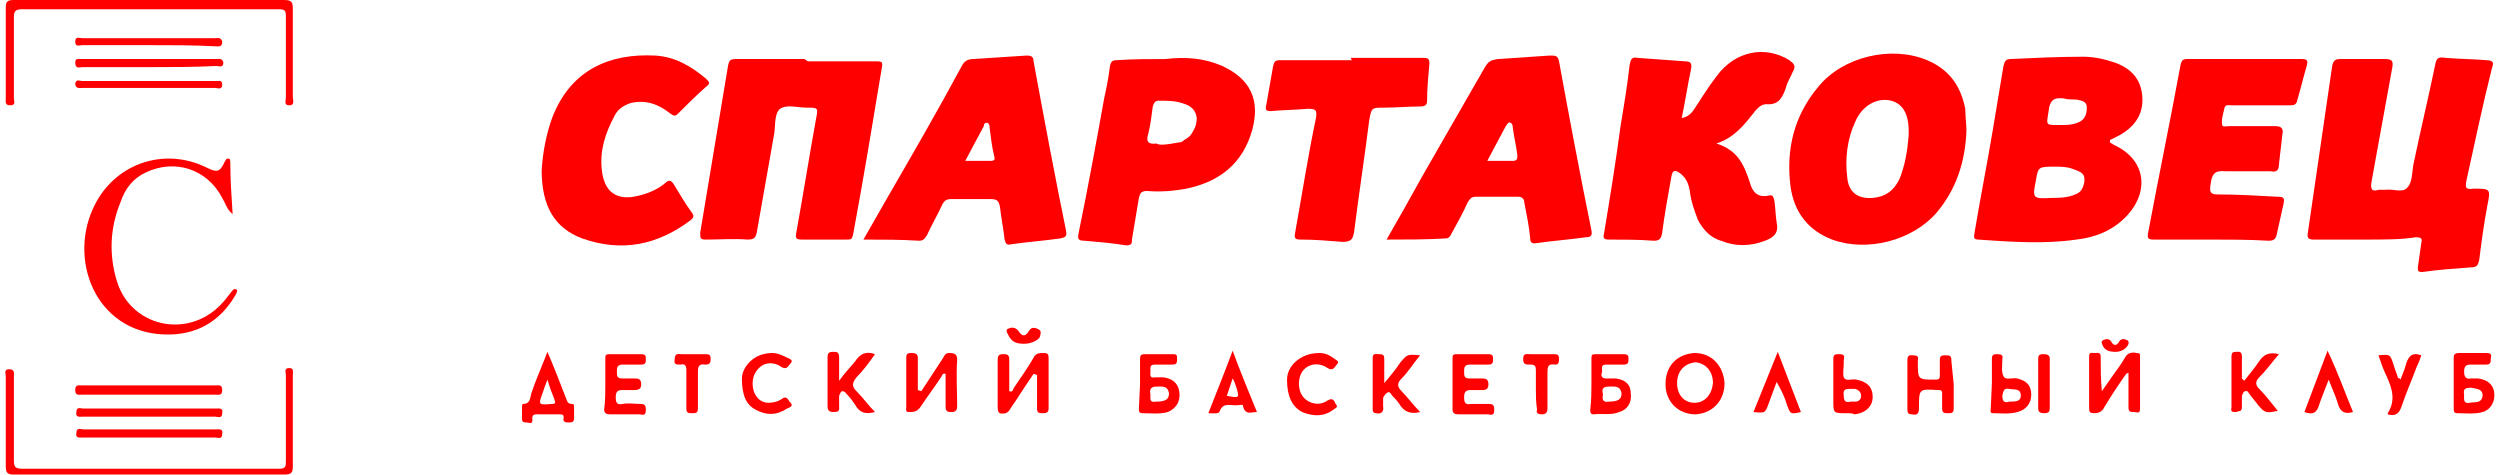
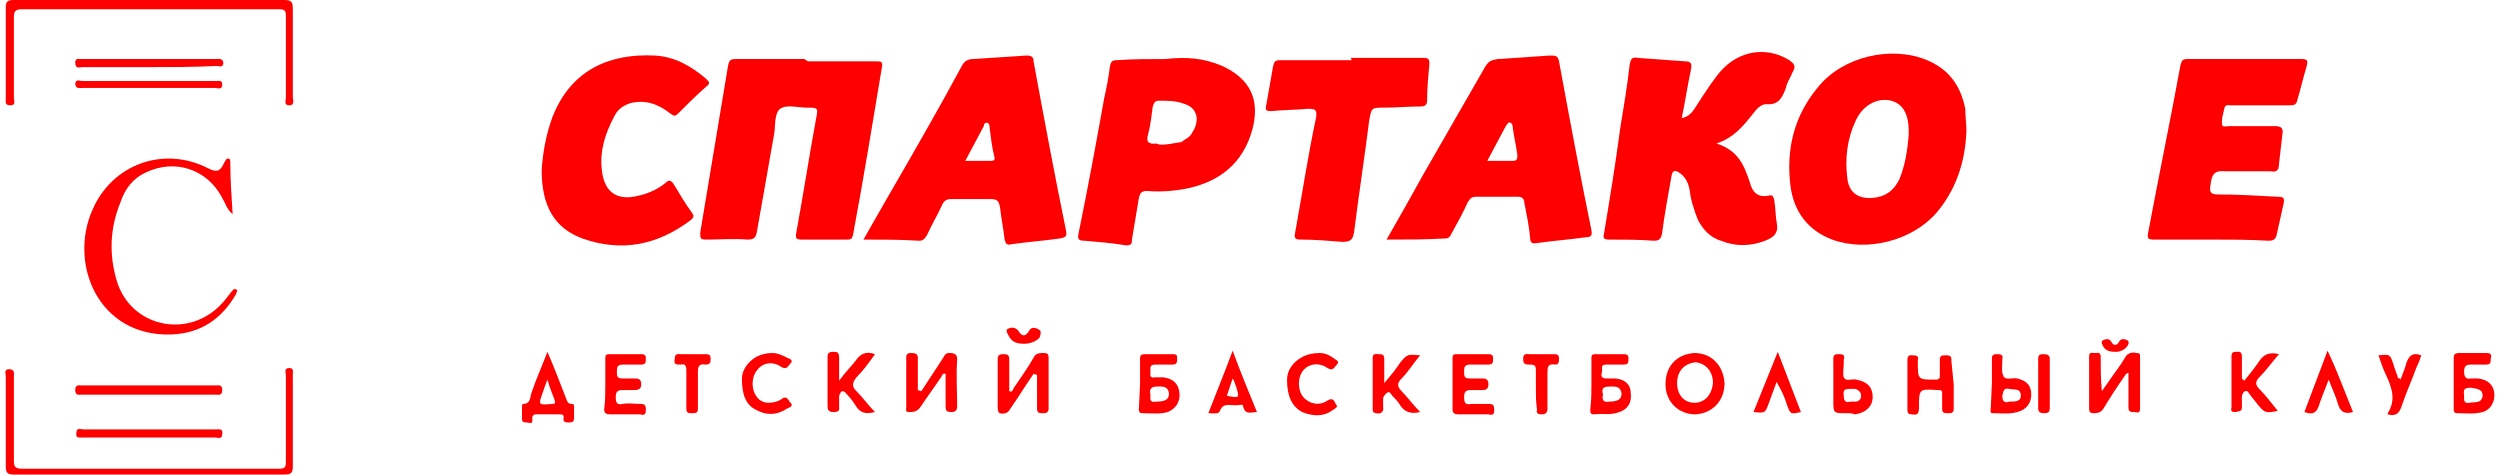
<svg xmlns="http://www.w3.org/2000/svg" width="216" height="41" viewBox="0 0 216 41" fill="none">
  <g clip-path="url(#clip0_57_480)">
-     <path d="M204.4 20.7C202.9 20.7 201.4 20.7 199.9 20.7C199.5 20.7 199.3 20.6 199.4 20.1C200.1 15.3 200.8 10.5 201.5 5.7C201.6 5.2 201.8 5.1 202.2 5.1C203.5 5.1 204.7 5.1 206 5.1C206.6 5.1 206.8 5.2 206.7 5.8C206.1 9.1 205.5 12.4 204.9 15.7C204.8 16.3 204.9 16.6 205.5 16.4C205.7 16.4 205.9 16.4 206.1 16.4C206.8 16.3 207.6 16.7 208 16.2C208.4 15.8 208.4 15 208.5 14.3C209.1 11.4 209.8 8.5 210.4 5.6C210.5 5 210.7 4.9 211.3 5C212.5 5.1 213.7 5.1 214.8 5.2C215.4 5.2 215.5 5.4 215.3 5.9C214.5 9.1 213.8 12.4 213.1 15.6C213 16.2 213 16.4 213.7 16.3C215.2 16.3 215.2 16.3 214.9 17.8C214.6 19.4 214.4 20.9 214.2 22.5C214.1 22.9 214 23.1 213.5 23.1C212.1 23.2 210.7 23.3 209.3 23.5C208.9 23.5 208.9 23.4 208.9 23.1C209 22.4 209.1 21.7 209.2 21C209.3 20.6 209.2 20.5 208.7 20.5C207.5 20.7 206 20.7 204.4 20.7Z" fill="#FF0000" />
    <path d="M145.3 10.2C145.9 10.1 146.2 9.7 146.4 9.4C147 8.5 147.6 7.5 148.3 6.6C149.9 4.4 152.5 3.9 154.6 5.2C155 5.5 155.2 5.7 154.9 6.2C154.7 6.7 154.4 7.1 154.3 7.6C154 8.4 153.7 9.1 152.6 9C152.1 9 151.7 9.5 151.4 9.9C150.6 10.9 149.8 11.9 148.3 12.4C150.2 13 150.7 14.3 151.2 15.8C151.4 16.6 151.9 17.1 152.8 16.9C153.2 16.8 153.2 17 153.3 17.3C153.4 17.9 153.4 18.6 153.5 19.2C153.7 20.1 153.3 20.5 152.5 20.8C151.2 21.3 149.9 21.3 148.7 20.8C148.3 20.7 147.8 20.4 147.5 20.1C147.2 19.8 146.9 19.4 146.7 19C146.4 18.2 146.1 17.4 146 16.5C145.9 15.9 145.7 15.4 145.2 15C144.8 14.7 144.5 14.6 144.4 15.3C144.1 17 143.8 18.6 143.6 20.2C143.5 20.6 143.4 20.8 142.9 20.8C141.6 20.7 140.3 20.7 139 20.7C138.5 20.7 138.5 20.5 138.6 20.1C139.1 17.1 139.6 14 140 11C140.3 9.2 140.6 7.4 140.8 5.6C140.9 5.1 141 4.9 141.5 5C142.9 5.1 144.2 5.2 145.6 5.3C146.1 5.3 146.2 5.5 146.1 6C145.8 7.4 145.6 8.8 145.3 10.2Z" fill="#FF0000" />
-     <path d="M182.3 12.3C182.4 12.4 182.5 12.4 182.6 12.5C185.3 13.7 185.8 16.4 183.8 18.6C182.6 19.9 181.1 20.5 179.4 20.7C176.6 21.1 173.8 20.9 170.9 20.7C170.4 20.7 170.6 20.3 170.6 20.1C171.1 17.1 171.7 14.1 172.2 11.1C172.5 9.3 172.8 7.5 173.1 5.7C173.2 5.3 173.3 5.1 173.7 5.1C175.8 5 177.9 4.9 180 4.9C180.9 4.9 181.8 5.1 182.7 5.4C184.1 5.9 185 6.8 185.1 8.4C185.2 10 184.3 11.1 182.9 11.8C182.7 11.9 182.5 12 182.3 12.1C182.3 12.2 182.3 12.2 182.3 12.3ZM177.6 14.4C176.1 14.4 176.1 14.4 175.9 15.6C175.6 17.1 175.6 17.2 177.2 17.1C177.9 17.1 178.6 17.1 179.3 16.8C179.6 16.7 179.8 16.5 179.9 16.3C180 16.1 180.1 15.8 180.1 15.5C180.1 14.9 179.6 14.8 179.1 14.6C178.6 14.4 178 14.4 177.6 14.4ZM178.1 10.8C178.6 10.8 179 10.8 179.5 10.6C180.1 10.4 180.3 9.9 180.3 9.3C180.3 8.7 179.8 8.7 179.4 8.6C179 8.6 178.6 8.6 178.3 8.5C177.4 8.4 177.1 8.7 177 9.6C176.8 10.9 176.7 10.8 178.1 10.8Z" fill="#FF0000" />
    <path d="M69.8 5.3H75.7C76.1 5.3 76.3 5.3 76.2 5.8C75.4 10.6 74.6 15.5 73.7 20.3C73.6 20.7 73.5 20.7 73.1 20.7C71.8 20.7 70.6 20.7 69.3 20.7C68.8 20.7 68.7 20.6 68.8 20.1C69.4 16.8 69.9 13.6 70.5 10.3C70.7 9.3 70.7 9.3 69.7 9.3C68.9 9.3 68 9 67.4 9.4C66.9 9.8 67 10.8 66.9 11.5C66.4 14.3 65.9 17.2 65.4 20C65.3 20.5 65.2 20.7 64.6 20.7C63.4 20.6 62.2 20.7 61 20.7C60.5 20.7 60.5 20.6 60.5 20.1C61.3 15.3 62.1 10.5 62.9 5.7C63 5.2 63.1 5.1 63.6 5.1C65.6 5.1 67.6 5.1 69.5 5.1L69.8 5.3Z" fill="#FF0000" />
    <path d="M169.9 11.3C169.8 14 169 16.4 167.3 18.4C165.2 20.8 161.3 21.8 158.3 20.7C156.2 19.9 155 18.3 154.7 16.1C154.3 12.9 155 10 157.1 7.5C159.2 4.9 163.4 3.9 166.5 5.2C168.4 6 169.4 7.4 169.8 9.4C169.8 10.1 169.9 10.7 169.9 11.3ZM164.9 11.8C165 10 164.5 9 163.4 8.7C162.2 8.4 160.9 9.1 160.3 10.5C159.6 12 159.4 13.7 159.6 15.3C159.7 16.6 160.5 17.2 161.8 17.1C162.9 17 163.6 16.5 164.1 15.5C164.6 14.3 164.8 13 164.9 11.8Z" fill="#FF0000" />
    <path d="M119.8 20.7C120.9 18.8 121.9 17 122.9 15.2C124.7 12.1 126.5 8.9 128.3 5.8C128.6 5.3 128.8 5.2 129.4 5.1C130.9 5 132.4 4.9 133.9 4.8C134.4 4.8 134.6 4.8 134.7 5.3C135.6 10.2 136.5 15 137.5 19.9C137.6 20.4 137.4 20.5 137 20.5C135.6 20.7 134.2 20.8 132.8 21C132.3 21.1 132.2 20.9 132.2 20.5C132.1 19.5 131.9 18.5 131.7 17.5C131.7 17.2 131.5 17 131.2 17C130 17 128.7 17 127.5 17C127.1 17 127 17.2 126.8 17.5C126.4 18.4 125.9 19.3 125.4 20.2C125.3 20.4 125.2 20.6 124.9 20.6C123.2 20.7 121.6 20.7 119.8 20.7ZM128.5 13.9C129.3 13.9 130 13.9 130.7 13.9C131.1 13.9 131.1 13.7 131.1 13.4C131 12.6 130.8 11.8 130.7 11C130.7 10.9 130.7 10.7 130.5 10.6C130.3 10.5 130.2 10.8 130.1 10.9C129.6 11.8 129.1 12.8 128.5 13.9Z" fill="#FF0000" />
    <path d="M74.6 20.7L76.6 17.2C78.8 13.4 81 9.6 83.1 5.7C83.3 5.3 83.6 5.1 84.1 5.1C85.6 5 87.2 4.9 88.7 4.8C89.1 4.8 89.3 4.9 89.3 5.3C90.2 10.2 91.1 15 92.1 19.9C92.2 20.4 92.1 20.5 91.6 20.6C90.2 20.8 88.8 20.9 87.4 21.1C87 21.2 86.9 21.1 86.8 20.7C86.7 19.8 86.5 18.8 86.4 17.9C86.3 17.4 86.2 17.2 85.6 17.2C84.5 17.2 83.3 17.2 82.2 17.2C81.8 17.2 81.6 17.3 81.4 17.7C81 18.6 80.5 19.4 80.1 20.3C79.9 20.6 79.8 20.8 79.4 20.8C77.9 20.7 76.3 20.7 74.6 20.7ZM83.4 13.9H85.6C85.9 13.9 86 13.8 85.9 13.5C85.7 12.7 85.6 11.8 85.5 11C85.5 10.9 85.5 10.7 85.3 10.6C85.1 10.6 85 10.7 85 10.9C84.5 11.8 84 12.8 83.4 13.9Z" fill="#FF0000" />
    <path d="M100.7 5.1C102.4 4.9 104 5 105.6 5.7C108 6.8 108.9 8.6 108.2 11.2C107.4 14.1 105.4 15.7 102.5 16.3C101.4 16.5 100.3 16.6 99.1 16.5C98.6 16.5 98.5 16.7 98.4 17.1C98.2 18.3 98 19.5 97.8 20.7C97.8 21 97.8 21.2 97.3 21.2C96.1 21 94.9 20.9 93.7 20.8C93.1 20.8 93.1 20.6 93.2 20.1C94 16.2 94.7 12.4 95.4 8.5C95.6 7.6 95.8 6.6 95.9 5.7C96 5.3 96.1 5.2 96.5 5.2C97.9 5.1 99.3 5.1 100.7 5.1ZM100.4 12.5C100.8 12.5 101.3 12.4 101.9 12.3C102.1 12.3 102.2 12.2 102.3 12.1C102.7 11.9 102.9 11.7 103.1 11.3C103.3 11 103.4 10.6 103.4 10.2C103.3 9.4 102.8 9.1 102.1 8.9C101.5 8.7 100.8 8.7 100.1 8.7C99.8 8.7 99.7 8.9 99.6 9.2C99.5 10 99.4 10.8 99.2 11.6C99 12.2 99.2 12.5 99.9 12.4C100.1 12.5 100.3 12.5 100.4 12.5Z" fill="#FF0000" />
    <path d="M191 20.7C189.4 20.7 187.7 20.7 186.1 20.7C185.6 20.7 185.5 20.6 185.6 20.1C186.5 15.3 187.5 10.5 188.4 5.6C188.5 5.2 188.6 5.1 189 5.1C192.3 5.1 195.6 5.1 198.9 5.1C199.4 5.1 199.4 5.3 199.3 5.7C199 6.7 198.8 7.6 198.5 8.6C198.4 9.1 198.2 9.1 197.7 9.1C196.1 9.1 194.5 9.1 192.8 9.1C192.6 9.1 192.3 9 192.2 9.3C192.1 9.8 191.9 10.3 192 10.8C192 11 192.4 10.9 192.6 10.9C193.9 10.9 195.3 10.9 196.6 10.9C197.1 10.9 197.3 11.1 197.2 11.6C197.1 12.5 197 13.3 196.9 14.2C196.9 14.7 196.7 14.9 196.2 14.8C194.9 14.8 193.6 14.8 192.3 14.8C191.4 14.7 191.1 15 191 15.9C190.9 16.5 190.9 16.8 191.6 16.8C193.3 16.8 195 16.9 196.8 17C197.3 17 197.4 17.1 197.3 17.6C197.1 18.5 196.9 19.4 196.7 20.3C196.6 20.7 196.4 20.8 196 20.8C194.4 20.7 192.7 20.7 191 20.7Z" fill="#FF0000" />
    <path d="M46.8 14.7C46.9 13.1 47.2 11.6 47.7 10.2C49.3 6 52.7 4.6 56.6 4.8C58.3 4.9 59.7 5.7 61 6.8C61.3 7.1 61.4 7.2 61 7.5C60.2 8.2 59.4 9 58.6 9.8C58.3 10.1 58.2 10 57.9 9.8C56.9 9 55.8 8.6 54.5 8.9C53.9 9.1 53.4 9.4 53.1 10C52.3 11.5 51.8 13 52 14.7C52.2 16.6 53.3 17.4 55.2 16.9C56.1 16.7 56.9 16.3 57.5 15.8C57.8 15.5 58 15.6 58.2 15.9C58.7 16.7 59.2 17.6 59.8 18.4C60 18.7 59.9 18.8 59.7 19C56.8 21.2 53.7 21.8 50.3 20.6C47.9 19.7 46.8 17.8 46.8 14.7Z" fill="#FF0000" />
    <path d="M116.7 5H123C123.4 5 123.5 5.1 123.5 5.5C123.4 6.6 123.3 7.7 123.3 8.7C123.3 9.1 123.1 9.2 122.7 9.2C121.7 9.2 120.6 9.3 119.6 9.3C118.5 9.3 118.5 9.3 118.3 10.4C117.9 13.6 117.4 16.8 117 20C116.9 20.6 116.8 20.9 116 20.9C114.8 20.8 113.6 20.7 112.4 20.7C111.9 20.7 111.8 20.6 111.9 20.1C112.5 16.8 113 13.5 113.7 10.2C113.8 9.5 113.7 9.4 113 9.4C111.9 9.5 110.8 9.5 109.8 9.6C109.4 9.6 109.3 9.5 109.4 9.1C109.6 8 109.8 6.8 110 5.7C110.1 5.3 110.2 5.2 110.6 5.2C112.7 5.2 114.7 5.2 116.8 5.2L116.7 5Z" fill="#FF0000" />
    <path d="M79.6 33.8L81.5 30.9C81.6 30.7 81.7 30.5 82 30.5C82.5 30.5 82.7 30.6 82.7 31.1C82.6 32.4 82.7 33.8 82.7 35.1C82.7 35.5 82.5 35.6 82.2 35.6C81.8 35.6 81.7 35.5 81.7 35.1C81.7 34.2 81.7 33.2 81.7 32.3C81.4 32.2 81.4 32.5 81.3 32.6C80.7 33.5 80.1 34.3 79.5 35.2C79.2 35.6 78.9 35.6 78.5 35.6C78.2 35.6 78.3 35.3 78.3 35.2C78.3 33.8 78.3 32.4 78.3 30.9C78.3 30.5 78.5 30.5 78.8 30.5C79.1 30.5 79.3 30.6 79.3 30.9C79.3 31.8 79.3 32.8 79.3 33.7L79.6 33.8Z" fill="#FF0000" />
    <path d="M89.3 32.3C88.6 33.3 88 34.3 87.3 35.3C87.2 35.5 87.1 35.6 86.9 35.7C86.3 35.8 86.2 35.7 86.2 35.1C86.2 33.8 86.2 32.4 86.2 31.1C86.2 30.7 86.3 30.6 86.7 30.6C87.1 30.6 87.2 30.7 87.2 31.1C87.2 32 87.2 32.9 87.2 33.8C87.5 33.9 87.5 33.7 87.6 33.5C88.2 32.6 88.8 31.8 89.3 30.9C89.5 30.5 89.8 30.5 90.2 30.5C90.5 30.5 90.6 30.6 90.6 30.9C90.6 32.4 90.6 33.8 90.6 35.3C90.6 35.7 90.3 35.7 90.1 35.7C89.8 35.7 89.6 35.7 89.6 35.3C89.6 34.3 89.6 33.3 89.6 32.4L89.3 32.3Z" fill="#FF0000" />
    <path d="M183.7 32.3C183 33.3 182.4 34.2 181.8 35.2C181.6 35.6 181.3 35.7 180.9 35.7C180.6 35.7 180.5 35.6 180.5 35.3C180.5 33.8 180.5 32.3 180.5 30.8C180.5 30.4 180.7 30.5 181 30.5C181.2 30.5 181.5 30.4 181.5 30.8C181.5 31.8 181.5 32.8 181.6 33.8C181.8 33.5 182.1 33.1 182.3 32.8C182.7 32.2 183.2 31.6 183.6 30.9C183.8 30.5 184.2 30.4 184.6 30.5C184.9 30.5 184.9 30.6 184.9 30.8C184.9 32.3 184.9 33.8 184.9 35.3C184.9 35.8 184.6 35.6 184.4 35.6C184.1 35.6 183.9 35.6 183.9 35.2C183.9 34.2 183.9 33.2 183.9 32.2L183.7 32.3Z" fill="#FF0000" />
    <path d="M143.9 33.2C143.9 31.6 144.9 30.6 146.4 30.5C147.9 30.5 148.9 31.6 149 33.1C149 34.6 148 35.7 146.5 35.8C145 35.8 143.9 34.7 143.9 33.2ZM144.9 33.1C144.9 34.1 145.5 34.8 146.4 34.8C147.3 34.8 147.9 34.1 148 33.1C148 32.1 147.4 31.4 146.5 31.3C145.5 31.4 144.9 32.1 144.9 33.1Z" fill="#FF0000" />
    <path d="M137.5 33.1C137.5 32.4 137.5 31.7 137.5 31C137.5 30.7 137.5 30.6 137.9 30.6C138.7 30.6 139.5 30.6 140.3 30.6C140.7 30.6 140.7 30.8 140.7 31C140.7 31.3 140.7 31.5 140.3 31.5C139.8 31.5 139.3 31.5 138.8 31.5C138.2 31.5 138.5 31.9 138.4 32.2C138.3 32.5 138.4 32.7 138.8 32.7C139.1 32.7 139.3 32.7 139.6 32.7C140.4 32.8 140.9 33.2 140.9 34C141 34.8 140.6 35.4 139.9 35.6C139.2 35.9 138.4 35.7 137.7 35.8C137.4 35.8 137.4 35.6 137.4 35.4C137.5 34.5 137.5 33.8 137.5 33.1ZM138.5 34.1C138.4 34.5 138.5 34.8 139 34.7C139.8 34.7 140.1 34.5 140.1 34C140 33.3 139.5 33.4 139 33.4C138.4 33.4 138.4 33.7 138.5 34.1Z" fill="#FF0000" />
    <path d="M212 33.1C212 32.4 212 31.7 212 31C212 30.7 212 30.5 212.5 30.5C213.3 30.5 214 30.5 214.8 30.5C215.2 30.5 215.3 30.6 215.2 31C215.2 31.3 215.2 31.5 214.8 31.5C214.4 31.5 213.9 31.5 213.5 31.5C213.1 31.5 212.9 31.6 212.9 32.1C212.9 32.5 213 32.8 213.5 32.7C213.7 32.7 213.9 32.7 214.1 32.7C214.9 32.8 215.4 33.2 215.5 33.9C215.6 34.7 215.2 35.4 214.5 35.6C213.8 35.8 213 35.7 212.3 35.7C212 35.7 212 35.5 212 35.3V33.1ZM212.9 34.1C212.9 34.5 212.8 34.9 213.4 34.8C213.8 34.7 214.4 34.9 214.5 34.2C214.5 33.7 214.2 33.6 213.5 33.5C213 33.5 212.8 33.6 212.9 34.1Z" fill="#FF0000" />
    <path d="M168.8 33.2C168.8 33.9 168.8 34.6 168.8 35.3C168.8 35.7 168.6 35.7 168.3 35.7C168 35.7 167.8 35.7 167.8 35.3C167.8 34.9 167.8 34.4 167.8 34C167.8 33.7 167.7 33.7 167.4 33.7C165.8 33.6 165.8 33.6 165.8 35.2C165.8 35.7 165.7 35.9 165.2 35.8C164.9 35.8 164.8 35.7 164.8 35.4C164.8 34 164.8 32.5 164.8 31.1C164.8 30.6 165.1 30.7 165.3 30.7C165.6 30.7 165.8 30.8 165.7 31.1C165.7 31.2 165.7 31.2 165.7 31.3C165.7 32.8 165.7 32.8 167.2 32.8C167.6 32.8 167.6 32.7 167.6 32.3C167.6 31.9 167.6 31.5 167.6 31.1C167.6 30.7 167.8 30.7 168.1 30.7C168.4 30.7 168.6 30.7 168.6 31.1C168.6 31.1 168.6 31.1 168.6 31.2L168.8 33.2Z" fill="#FF0000" />
    <path d="M125.5 33.1C125.5 32.4 125.5 31.7 125.5 31C125.5 30.7 125.5 30.6 125.9 30.6C126.8 30.6 127.7 30.6 128.6 30.6C129 30.6 129 30.8 129 31C129 31.3 129 31.5 128.6 31.5C128.1 31.5 127.5 31.5 127 31.5C126.5 31.5 126.5 31.8 126.5 32.1C126.5 32.5 126.5 32.7 127 32.7C127.3 32.7 127.7 32.7 128 32.7C128.3 32.7 128.6 32.7 128.6 33.2C128.6 33.6 128.4 33.7 128.1 33.7C127.8 33.7 127.4 33.7 127.1 33.7C126.7 33.7 126.5 33.8 126.5 34.3C126.5 34.8 126.6 35 127.1 34.9C127.6 34.9 128.1 34.9 128.6 34.9C129 34.9 129.1 35 129.1 35.4C129.1 35.8 129 35.9 128.6 35.8C127.7 35.8 126.9 35.8 126 35.8C125.7 35.8 125.5 35.7 125.5 35.4C125.5 34.6 125.5 33.9 125.5 33.1Z" fill="#FF0000" />
    <path d="M52.3 33.1C52.3 32.4 52.3 31.7 52.3 31C52.3 30.7 52.3 30.6 52.7 30.6C53.6 30.6 54.5 30.6 55.4 30.6C55.8 30.6 55.8 30.8 55.8 31C55.8 31.3 55.8 31.5 55.4 31.5C54.9 31.5 54.3 31.5 53.8 31.5C53.3 31.5 53.3 31.8 53.3 32.1C53.3 32.5 53.3 32.7 53.8 32.7C54.1 32.7 54.5 32.7 54.8 32.7C55.1 32.7 55.4 32.7 55.4 33.2C55.4 33.6 55.2 33.7 54.8 33.7C54.5 33.7 54.1 33.7 53.8 33.7C53.4 33.7 53.2 33.8 53.2 34.3C53.2 34.8 53.3 35 53.8 34.9C54.3 34.8 54.8 34.9 55.3 34.9C55.7 34.9 55.8 35 55.8 35.4C55.8 35.8 55.7 35.9 55.3 35.8C54.4 35.8 53.6 35.8 52.7 35.8C52.4 35.8 52.2 35.7 52.2 35.4C52.3 34.6 52.3 33.9 52.3 33.1Z" fill="#FF0000" />
    <path d="M98.5 33.2C98.5 32.5 98.5 31.7 98.5 31C98.5 30.7 98.6 30.6 98.9 30.6C99.7 30.6 100.5 30.6 101.3 30.6C101.7 30.6 101.7 30.7 101.7 31C101.7 31.3 101.7 31.5 101.3 31.5C100.8 31.5 100.3 31.5 99.8 31.5C99.3 31.5 99.4 31.8 99.4 32.1C99.4 32.4 99.3 32.7 99.8 32.6C100 32.6 100.3 32.6 100.5 32.6C101.3 32.7 101.8 33.1 101.9 33.9C102 34.7 101.6 35.3 100.9 35.6C100.2 35.8 99.4 35.7 98.7 35.7C98.4 35.7 98.4 35.5 98.4 35.3L98.5 33.2ZM99.4 34.1C99.4 34.5 99.3 34.8 99.9 34.7C100.7 34.7 101 34.5 101 34C100.9 33.3 100.4 33.4 99.9 33.4C99.4 33.4 99.3 33.7 99.4 34.1Z" fill="#FF0000" />
    <path d="M75.6 35.6C74.8 35.8 74.3 35.7 73.9 35C73.7 34.7 73.5 34.4 73.2 34.1C73.1 34 73 33.8 72.8 33.8C72.7 33.8 72.6 33.9 72.6 34C72.5 34.1 72.5 34.2 72.5 34.3C72.5 34.5 72.5 34.7 72.5 35C72.5 35.4 72.6 35.6 72 35.6C71.5 35.6 71.5 35.3 71.5 35C71.5 33.6 71.5 32.3 71.5 30.9C71.5 30.5 71.6 30.4 72 30.4C72.3 30.4 72.5 30.4 72.5 30.9C72.5 31.5 72.5 32.1 72.5 32.9C73 32.2 73.5 31.7 73.9 31.2C74.3 30.6 74.8 30.3 75.6 30.6C75.1 31.3 74.6 32 74 32.6C73.6 33.1 73.6 33.4 74 33.8C74.6 34.4 75 35 75.6 35.6Z" fill="#FF0000" />
    <path d="M47.3 30.4C47.9 31.8 48.4 33.1 48.9 34.4C49 34.6 49 34.9 49.4 34.9C49.6 34.9 49.6 35 49.6 35.2V36C49.6 36.3 49.6 36.5 49.2 36.5C48.9 36.5 48.6 36.5 48.7 36.1C48.7 35.8 48.6 35.8 48.3 35.8C47.8 35.8 47.2 35.8 46.7 35.8C46.3 35.8 45.9 35.7 46 36.3C46 36.7 45.7 36.5 45.5 36.5C45.3 36.5 45.1 36.5 45.1 36.2C45.1 35.9 45.1 35.5 45.1 35.2C45.1 35.1 45.1 34.9 45.2 34.9C45.8 34.9 45.8 34.4 45.9 34C46.3 32.8 46.8 31.7 47.3 30.4ZM47.3 32.8C47.1 33.3 47 33.6 46.9 33.9C46.5 35 46.5 35 47.7 34.9C48 34.9 48 34.8 47.9 34.5C47.7 34 47.5 33.5 47.3 32.8Z" fill="#FF0000" />
    <path d="M122.7 35.6C121.9 35.8 121.3 35.6 120.9 34.9C120.7 34.6 120.5 34.4 120.3 34.2C120.2 34.1 120.1 33.8 119.9 33.9C119.8 34 119.7 34 119.6 34.2C119.5 34.3 119.5 34.4 119.5 34.6C119.5 34.8 119.5 35 119.5 35.1C119.6 35.6 119.3 35.8 118.9 35.7C118.7 35.7 118.6 35.6 118.6 35.4C118.6 33.9 118.6 32.4 118.6 30.9C118.6 30.5 118.9 30.6 119.1 30.6C119.4 30.6 119.6 30.6 119.6 31C119.6 31.6 119.6 32.3 119.6 33.1C120.2 32.4 120.6 31.9 121 31.3C121.6 30.6 121.6 30.6 122.7 30.7C122.1 31.4 121.7 32.1 121.1 32.7C120.7 33.1 120.7 33.4 121.1 33.8C121.6 34.3 122.1 35 122.7 35.6Z" fill="#FF0000" />
    <path d="M193.9 32.9C194.3 32.4 194.8 31.8 195.2 31.2C195.6 30.6 196.1 30.4 196.9 30.6C196.3 31.3 195.8 32 195.2 32.6C194.8 33 194.9 33.3 195.2 33.6C195.8 34.2 196.3 34.9 196.8 35.5C195.8 35.7 195.7 35.7 195.1 35C194.9 34.7 194.6 34.4 194.4 34.1C194.3 34 194.2 33.7 194 33.8C193.9 33.8 193.8 33.9 193.8 34C193.7 34.1 193.7 34.2 193.7 34.3C193.7 34.6 193.7 34.9 193.7 35.2C193.7 35.6 193.4 35.5 193.2 35.6C192.9 35.6 192.7 35.6 192.8 35.2C192.8 33.7 192.8 32.3 192.8 30.8C192.8 30.4 193 30.4 193.2 30.4C193.4 30.4 193.7 30.3 193.7 30.8C193.7 31.4 193.7 32.1 193.7 32.7L193.9 32.9Z" fill="#FF0000" />
    <path d="M111.2 32.8C111.2 32.1 111.6 31.3 112.6 30.8C113 30.6 113.5 30.5 114 30.5C114.5 30.5 114.9 30.7 115.3 31C115.4 31.1 115.8 31.2 115.5 31.5C115.3 31.7 115.2 32.1 114.7 31.8C114 31.3 113.1 31.4 112.6 32C112.1 32.6 112.1 33.7 112.6 34.3C113.1 34.9 114 35.1 114.7 34.6C115.2 34.3 115.3 34.7 115.4 34.9C115.7 35.2 115.3 35.3 115.2 35.4C114.4 36 113.5 36 112.5 35.6C111.6 35.1 111.2 34.2 111.2 32.8Z" fill="#FF0000" />
    <path d="M159.5 35.7C158.4 35.7 158.4 35.7 158.4 34.6C158.4 33.4 158.4 32.2 158.4 31C158.4 30.6 158.6 30.6 158.9 30.6C159.3 30.6 159.4 30.7 159.3 31.1C159.3 31.2 159.3 31.3 159.3 31.4C159.3 31.8 159.2 32.3 159.3 32.6C159.5 33 160 32.7 160.4 32.8C161.4 33 161.8 33.5 161.8 34.3C161.8 35.1 161.2 35.7 160.2 35.8C160.1 35.7 159.8 35.7 159.5 35.7ZM159.9 34.7C160 34.7 160.2 34.7 160.3 34.7C160.6 34.7 160.8 34.5 160.8 34.2C160.8 33.9 160.6 33.7 160.3 33.6C160.2 33.6 160 33.6 159.9 33.6C159.5 33.6 159.2 33.6 159.3 34.2C159.3 34.7 159.5 34.8 159.9 34.7Z" fill="#FF0000" />
    <path d="M64.1 32.7C64.1 32.1 64.5 31.3 65.4 30.8C65.8 30.6 66.3 30.5 66.7 30.5C67.2 30.5 67.6 30.7 68 30.9C68.2 31 68.6 31.1 68.3 31.4C68.1 31.6 68 32 67.5 31.7C66.8 31.2 65.9 31.3 65.4 32C64.9 32.6 64.9 33.7 65.4 34.3C65.6 34.6 66 34.8 66.4 34.8C66.8 34.8 67.2 34.7 67.5 34.5C68 34.1 68.1 34.6 68.3 34.8C68.6 35.1 68.2 35.2 68 35.3C67.1 35.9 66.2 35.9 65.3 35.4C64.5 35 64.1 34.2 64.1 32.7Z" fill="#FF0000" />
    <path d="M172.1 33.1C172.1 32.4 172.1 31.7 172.1 31C172.1 30.6 172.3 30.6 172.6 30.6C172.9 30.6 173.1 30.7 173 31V31.1C173 31.6 172.9 32.1 173.1 32.5C173.3 32.9 173.9 32.6 174.3 32.7C175.1 32.9 175.5 33.3 175.5 34.1C175.5 34.8 175.1 35.4 174.3 35.6C173.6 35.8 172.9 35.7 172.2 35.7C171.9 35.7 172 35.5 172 35.3L172.1 33.1ZM173.6 34.7C174.1 34.7 174.6 34.7 174.6 34.2C174.6 33.5 174 33.7 173.6 33.6C173.1 33.5 173.1 33.8 173 34.2C173 34.8 173.3 34.8 173.6 34.7Z" fill="#FF0000" />
    <path d="M104.4 35.7C105.1 33.9 105.8 32.2 106.5 30.3C107.2 32.2 107.9 33.9 108.6 35.6C108.1 35.6 107.6 35.9 107.4 35.1C107.4 34.9 107.2 35 107 35C106.4 35.1 105.7 34.7 105.4 35.5C105.3 35.8 104.9 35.7 104.4 35.7ZM106 34.2C107.1 34.4 107.1 34.4 106.8 33.4C106.7 33.2 106.7 33 106.5 32.7L106 34.2Z" fill="#FF0000" />
    <path d="M153.6 30.4L155.6 35.6C154.7 35.8 154.7 35.8 154.4 35C154.2 34.3 153.9 33.7 153.5 33L152.8 34.9C152.5 35.7 152.5 35.7 151.5 35.6L153.6 30.4Z" fill="#FF0000" />
    <path d="M203.3 35.6C202.6 35.8 202.2 35.6 202 34.9C201.8 34.2 201.5 33.6 201.2 32.8C200.9 33.6 200.6 34.3 200.4 34.9C200.2 35.6 199.9 35.9 199.1 35.6L201.1 30.3C202 32.2 202.6 33.9 203.3 35.6Z" fill="#FF0000" />
    <path d="M207.4 32.8C207.6 32.3 207.8 31.8 207.9 31.4C208.1 30.8 208.4 30.4 209.2 30.7C209.1 31 209 31.3 208.8 31.7C208.4 32.8 207.9 33.9 207.5 35.1C207.3 35.7 207 36 206.3 35.8V35.7C207 34.6 206.7 33.6 206.2 32.5C205.9 31.9 205.7 31.3 205.5 30.7C206.5 30.6 206.5 30.6 206.8 31.5C206.9 31.9 207.1 32.3 207.2 32.7C207.3 32.6 207.3 32.7 207.4 32.8Z" fill="#FF0000" />
    <path d="M132.7 33.6C132.7 33.1 132.7 32.5 132.7 32C132.7 31.6 132.6 31.5 132.2 31.5C131.8 31.5 131.6 31.5 131.6 31C131.6 30.5 131.9 30.6 132.2 30.6C132.9 30.6 133.6 30.6 134.3 30.6C134.6 30.6 134.7 30.7 134.7 31C134.7 31.2 134.7 31.5 134.4 31.5C133.7 31.4 133.7 31.7 133.7 32.3C133.7 33.3 133.7 34.3 133.7 35.3C133.7 35.7 133.5 35.8 133.2 35.8C132.9 35.8 132.7 35.7 132.8 35.4C132.7 34.7 132.7 34.2 132.7 33.6Z" fill="#FF0000" />
    <path d="M59.9 30.6C60.2 30.6 60.6 30.6 60.9 30.6C61.2 30.6 61.4 30.6 61.4 31C61.4 31.4 61.3 31.5 60.9 31.5C60.4 31.4 60.3 31.7 60.3 32.1C60.3 33.2 60.3 34.2 60.3 35.3C60.3 35.7 60.1 35.7 59.8 35.7C59.5 35.7 59.3 35.7 59.3 35.3C59.3 34.2 59.3 33.1 59.3 32C59.3 31.6 59.2 31.4 58.8 31.5C58.4 31.5 58.2 31.5 58.3 31C58.3 30.5 58.6 30.6 58.9 30.6H59.9Z" fill="#FF0000" />
    <path d="M20.1 18.5C19.6 18.1 19.5 17.6 19.2 17.1C17.9 14.6 15.1 13.7 12.6 14.9C11.5 15.4 10.8 16.3 10.4 17.5C9.5 19.7 9.4 22 10.1 24.3C11.3 28.2 16.1 29.3 19 26.4C19.4 26 19.7 25.6 20 25.2C20.1 25.1 20.2 24.9 20.4 25C20.6 25.1 20.4 25.3 20.4 25.4C19.2 27.5 17.4 28.8 14.8 28.9C8.5 29.1 5.9 22.8 8 18.1C9.7 14.2 14.1 12.6 17.9 14.5C18.7 14.9 19 14.9 19.4 14C19.5 13.9 19.5 13.7 19.7 13.7C19.9 13.7 19.9 13.9 19.9 14.1C19.9 15.5 20 17 20.1 18.5Z" fill="#FF0000" />
    <path d="M12.9 41C9 41 5.1 41 1.2 41C0.7 41 0.5 40.9 0.5 40.3C0.5 37.7 0.5 35.1 0.5 32.5C0.5 32.3 0.3 31.9 0.8 31.9C1.3 31.9 1.2 32.3 1.2 32.5C1.2 34.9 1.2 37.3 1.2 39.8C1.2 40.3 1.3 40.5 1.9 40.5C9.3 40.5 16.7 40.5 24.1 40.5C24.7 40.5 24.7 40.3 24.7 39.8C24.7 37.5 24.7 35.2 24.7 32.9C24.7 32.7 24.7 32.6 24.7 32.4C24.7 32.2 24.5 31.8 25 31.8C25.4 31.8 25.3 32.1 25.3 32.4C25.3 33.2 25.3 34 25.3 34.9C25.3 36.7 25.3 38.5 25.3 40.3C25.3 40.8 25.2 41 24.6 41C20.7 41 16.8 41 12.9 41Z" fill="#FF0000" />
    <path d="M12.9 0C16.8 0 20.6 0 24.5 0C25.1 0 25.3 0.1 25.3 0.7C25.3 3.3 25.3 5.8 25.3 8.4C25.3 8.6 25.5 9.1 25 9.1C24.5 9.1 24.7 8.7 24.7 8.4C24.7 6.1 24.7 3.7 24.7 1.4C24.7 0.9 24.6 0.8 24.1 0.8C16.7 0.8 9.3 0.8 1.9 0.8C1.3 0.8 1.2 1 1.2 1.5C1.2 3.8 1.2 6.2 1.2 8.5C1.2 8.7 1.4 9.1 0.9 9.1C0.4 9.1 0.5 8.8 0.5 8.5C0.5 5.9 0.5 3.3 0.5 0.6C0.5 0.1 0.7 0 1.2 0C5.1 0 9 0 12.9 0Z" fill="#FF0000" />
    <path d="M12.8 34.1H7.1C6.8 34.1 6.5 34.2 6.5 33.7C6.5 33.2 6.8 33.3 7.1 33.3H18.6C18.9 33.3 19.2 33.2 19.2 33.7C19.2 34.2 18.9 34.1 18.6 34.1C16.7 34.1 14.8 34.1 12.8 34.1Z" fill="#FF0000" />
    <path d="M12.9 37.1H18.6C18.9 37.1 19.3 37 19.2 37.5C19.2 38 18.8 37.8 18.6 37.8C14.8 37.8 11 37.8 7.2 37.8C6.9 37.8 6.5 37.9 6.6 37.4C6.6 36.9 7 37.1 7.2 37.1C9.1 37.1 11 37.1 12.9 37.1Z" fill="#FF0000" />
-     <path d="M12.9 35.3H18.6C18.9 35.3 19.3 35.2 19.2 35.7C19.2 36.2 18.8 36 18.6 36C14.8 36 11 36 7.2 36C6.9 36 6.5 36.1 6.6 35.6C6.6 35.1 7 35.3 7.2 35.3C9.1 35.3 11 35.3 12.9 35.3Z" fill="#FF0000" />
    <path d="M12.8 7.6H7.1C6.9 7.6 6.5 7.7 6.5 7.2C6.6 6.8 6.9 7 7.1 7C11 7 14.8 7 18.7 7C18.9 7 19.2 6.9 19.2 7.3C19.2 7.8 18.8 7.6 18.6 7.6C16.7 7.6 14.8 7.6 12.8 7.6Z" fill="#FF0000" />
    <path d="M12.8 5.8H7.1C6.9 5.8 6.5 6 6.5 5.4C6.5 5 6.8 5.1 7.1 5.1C11 5.1 14.8 5.1 18.7 5.1C18.9 5.1 19.2 5 19.3 5.4C19.3 5.9 18.9 5.7 18.7 5.7C16.7 5.8 14.8 5.8 12.8 5.8Z" fill="#FF0000" />
-     <path d="M12.9 3.9C11 3.9 9 3.9 7.1 3.9C6.9 3.9 6.5 4.1 6.5 3.6C6.5 3.1 6.9 3.3 7.1 3.3C10.9 3.3 14.8 3.3 18.6 3.3C18.8 3.3 19.1 3.2 19.2 3.6C19.2 4.1 18.9 4 18.6 4C16.7 3.9 14.8 3.9 12.9 3.9Z" fill="#FF0000" />
    <path d="M177.1 33.1C177.1 33.8 177.1 34.5 177.1 35.2C177.1 35.6 177 35.7 176.6 35.7C176.3 35.7 176.1 35.6 176.1 35.3C176.1 33.9 176.1 32.4 176.1 31C176.1 30.6 176.3 30.6 176.6 30.6C176.9 30.6 177.1 30.7 177.1 31C177.1 31.7 177.1 32.4 177.1 33.1Z" fill="#FF0000" />
    <path d="M182.8 30.4C182.3 30.4 181.9 30.3 181.7 29.9C181.6 29.7 181.5 29.5 181.7 29.4C181.9 29.3 182.2 29.2 182.4 29.5C182.6 29.9 182.9 29.9 183.1 29.5C183.3 29.2 183.6 29.3 183.8 29.4C184 29.5 183.9 29.8 183.8 29.9C183.6 30.2 183.2 30.4 182.8 30.4Z" fill="#FF0000" />
    <path d="M88.5 29.7C87.9 29.7 87.5 29.6 87.2 29.1C87.1 28.9 86.8 28.5 87.1 28.4C87.3 28.3 87.7 28.2 88 28.6C88.3 29.1 88.6 29.1 88.9 28.6C89.1 28.2 89.5 28.3 89.8 28.5C90 28.6 89.9 29 89.8 29.2C89.5 29.5 89 29.7 88.5 29.7Z" fill="#FF0000" />
  </g>
  <defs>
    <clipPath id="clip0_57_480">
      <rect width="216" height="41" fill="white" />
    </clipPath>
  </defs>
</svg>